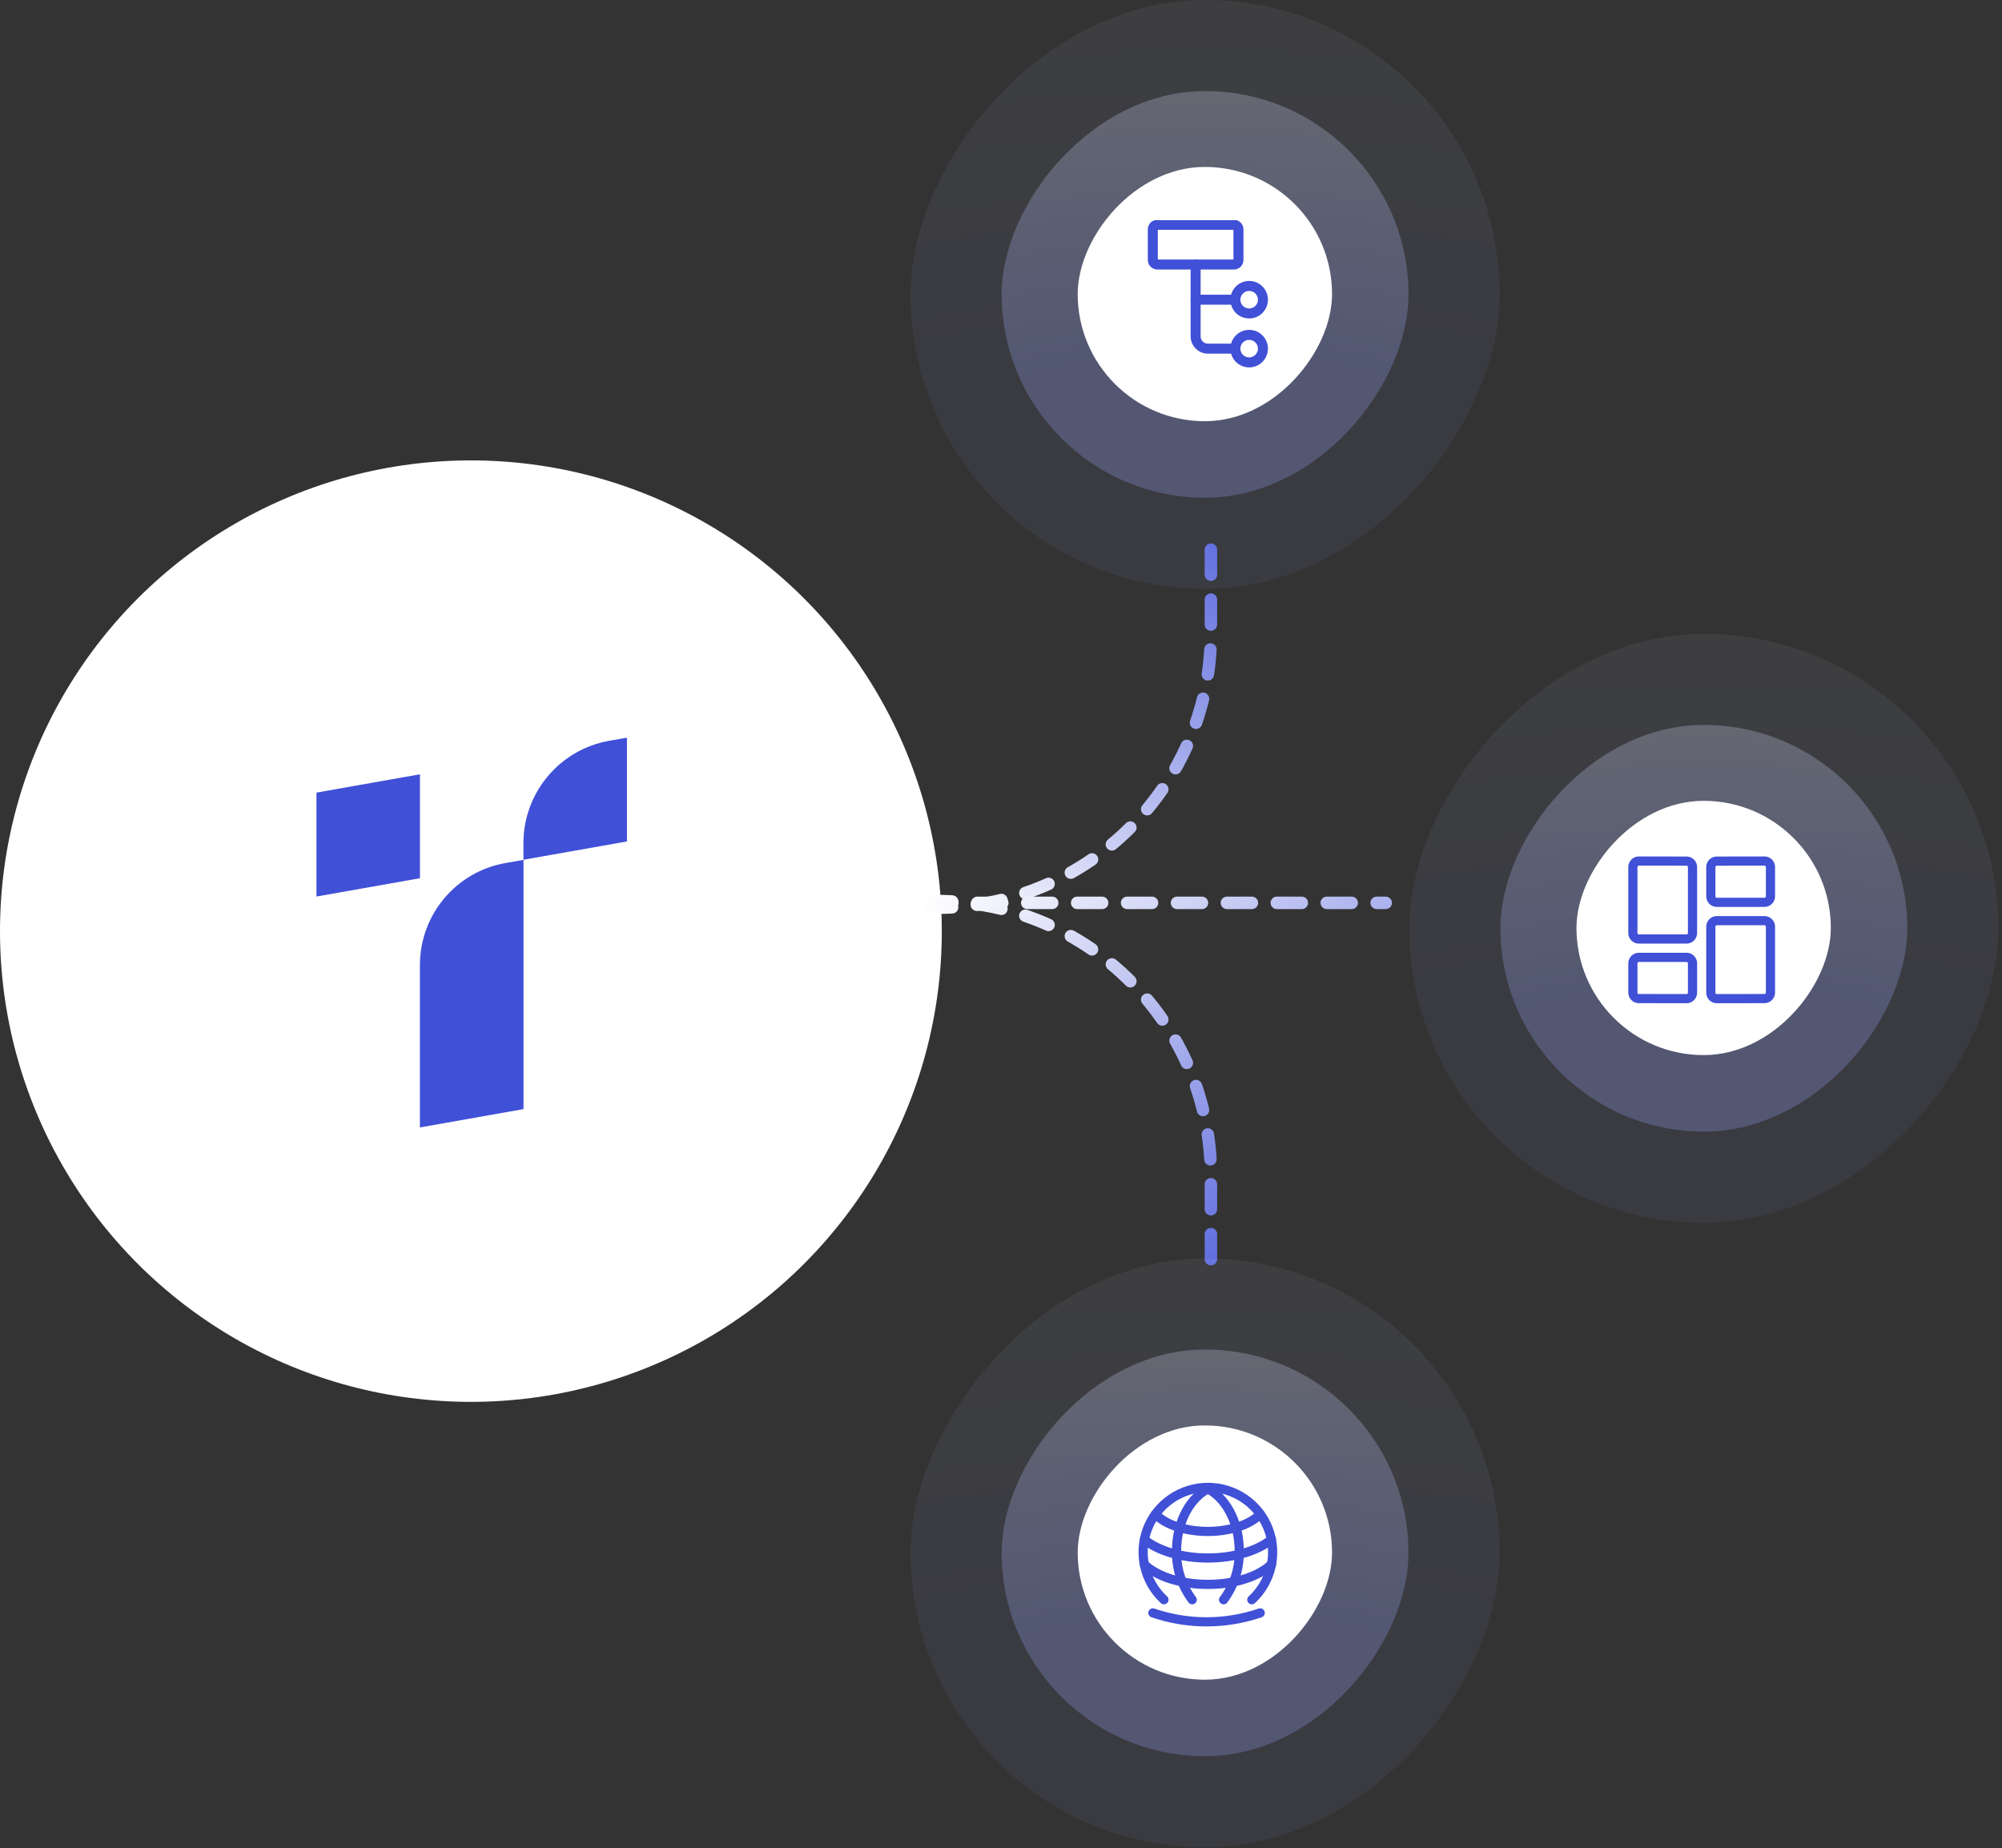
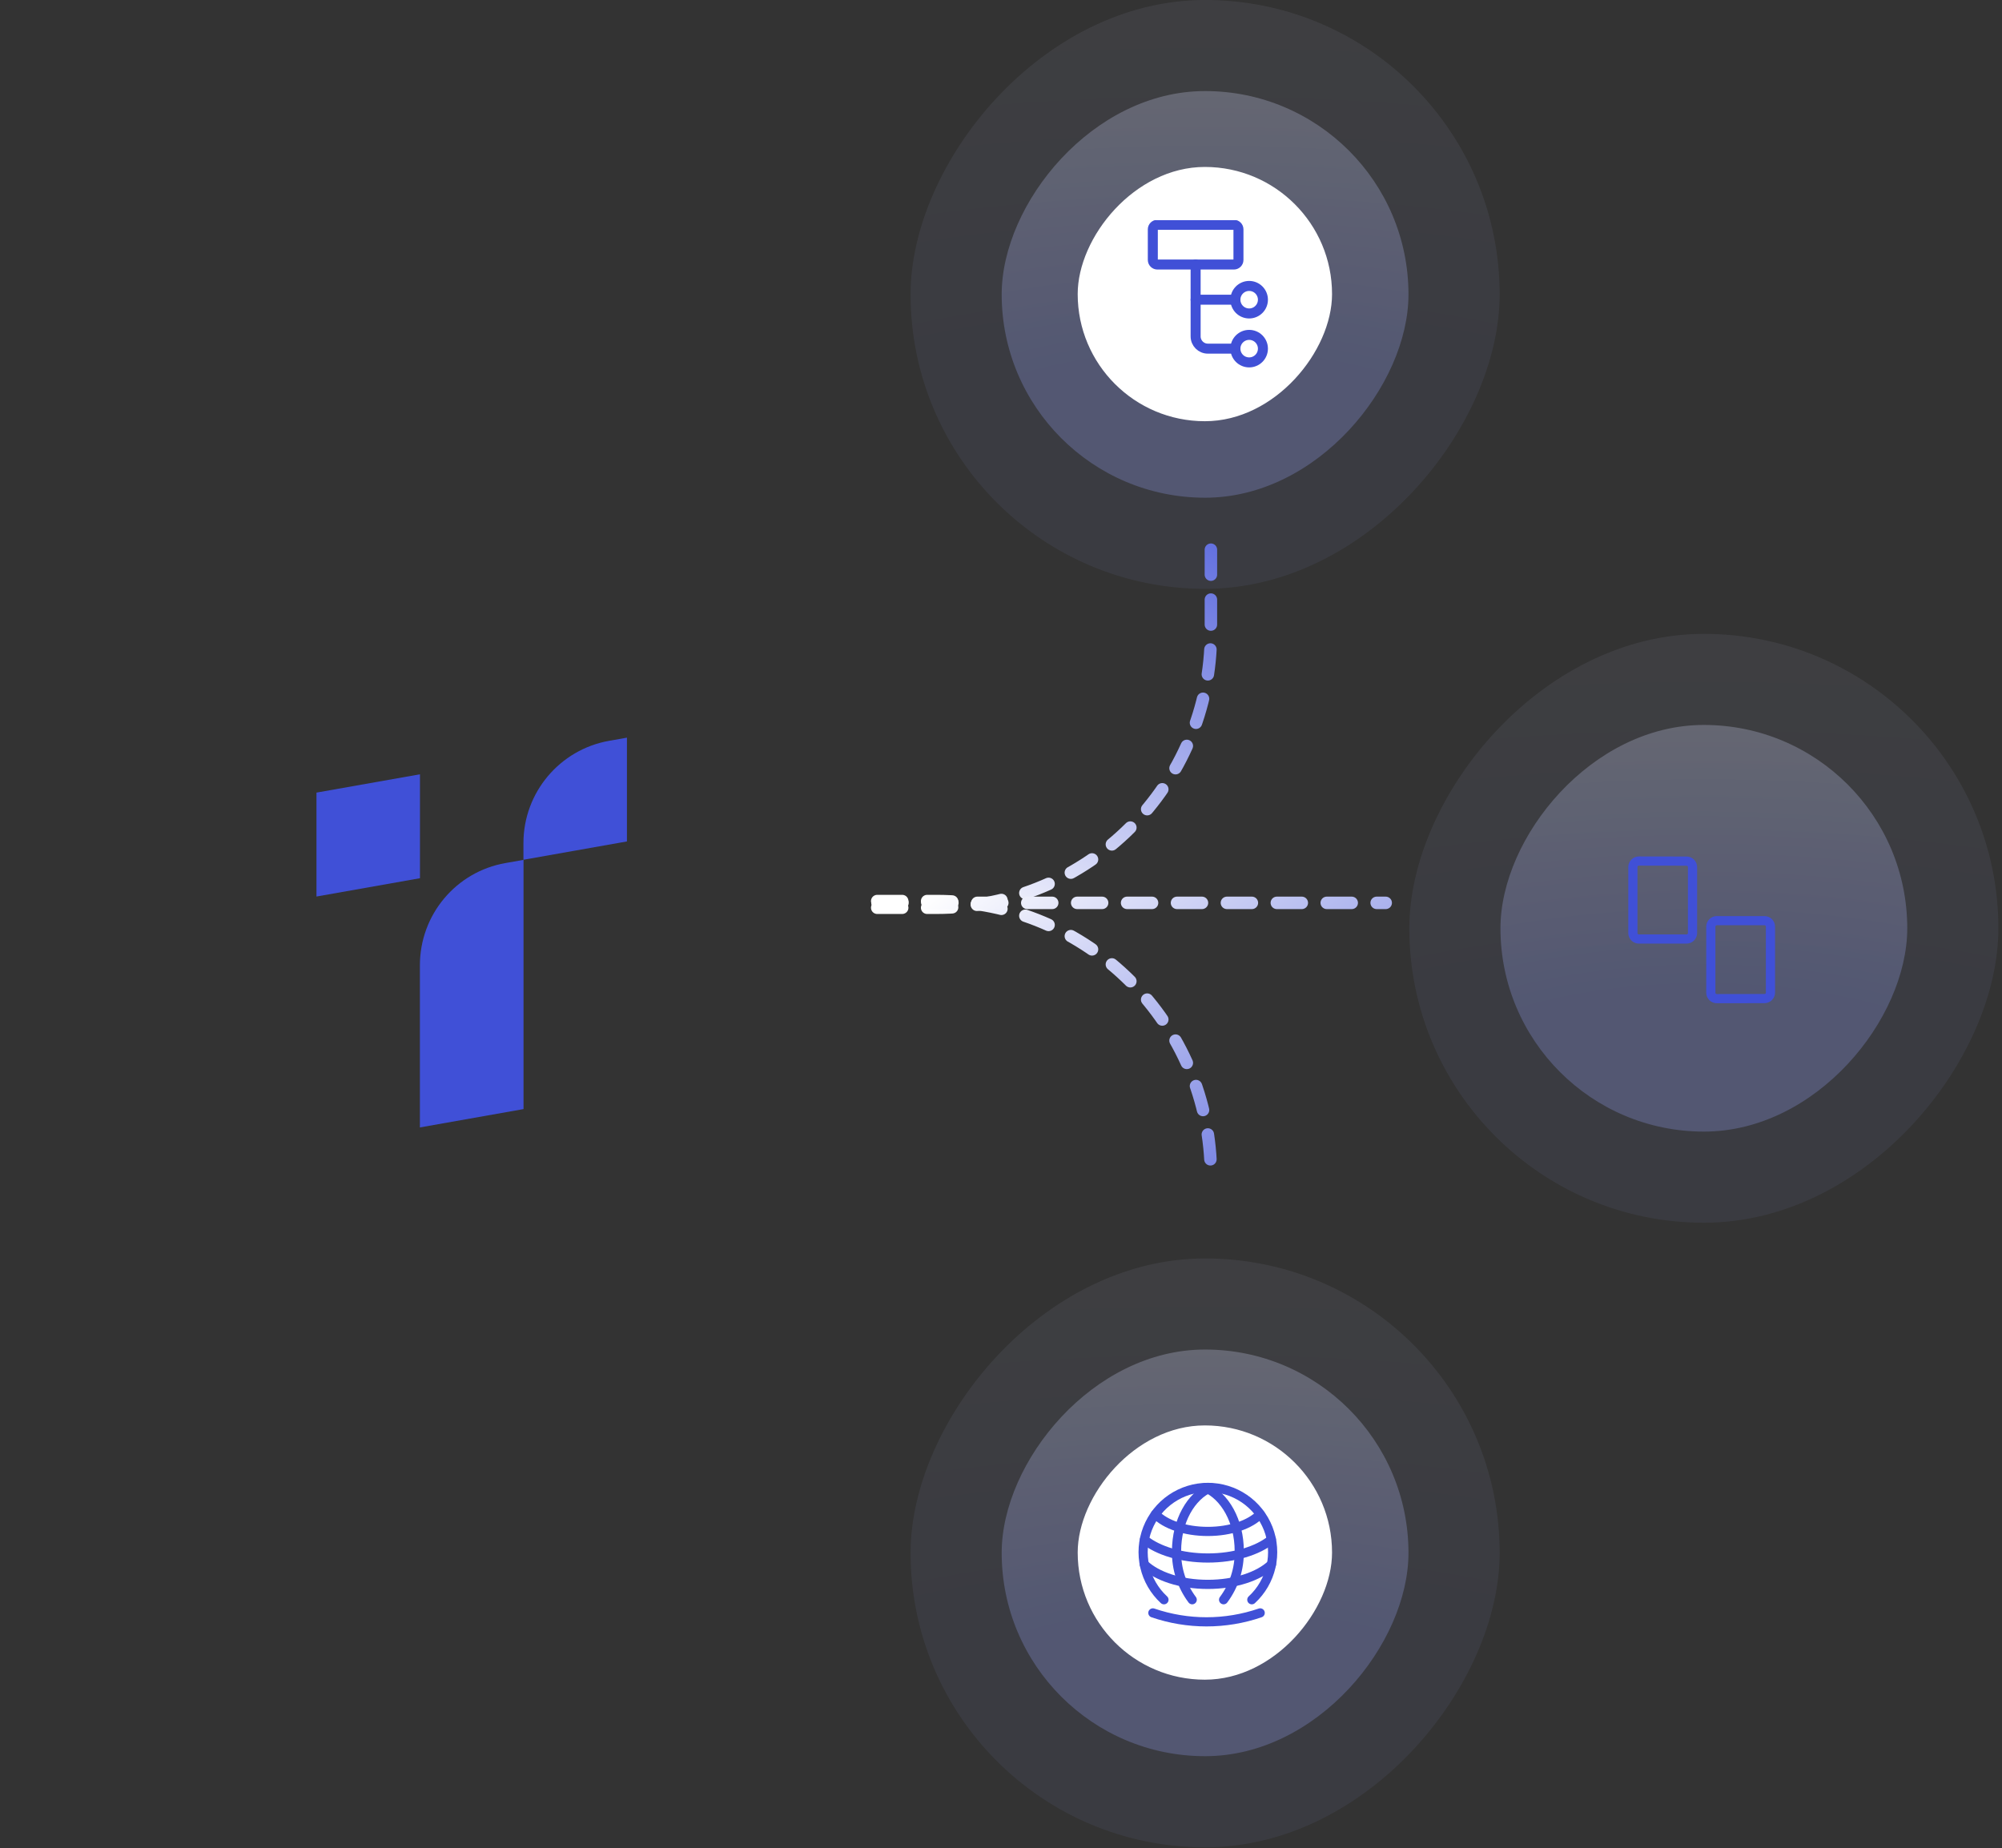
<svg xmlns="http://www.w3.org/2000/svg" width="300" height="277" viewBox="0 0 300 277" fill="none">
  <rect x="0" y="0" width="300" height="277" fill="#333333" stroke="none" />
-   <ellipse cx="70.565" cy="139.549" rx="70.565" ry="70.549" fill="white" />
  <path d="M78.432 166.223L62.922 168.968V144.664C62.922 137.105 68.323 130.644 75.75 129.345L78.451 128.869V166.223H78.432Z" fill="#4050D7" />
  <path d="M93.966 110.551L91.266 111.027C83.857 112.344 78.438 118.805 78.438 126.345V128.852L93.948 126.107V110.551H93.966Z" fill="#4050D7" />
  <path d="M62.932 116.043L47.422 118.788V134.363L62.932 131.618V116.043Z" fill="#4050D7" />
-   <path d="M131.453 135.043L140.34 135.043C163.046 135.043 181.453 153.45 181.453 176.157L181.453 191.043" stroke="url(#paint0_linear_10200_58170)" stroke-width="1.869" stroke-linecap="round" stroke-dasharray="3.74 3.74" />
+   <path d="M131.453 135.043L140.34 135.043C163.046 135.043 181.453 153.45 181.453 176.157" stroke="url(#paint0_linear_10200_58170)" stroke-width="1.869" stroke-linecap="round" stroke-dasharray="3.74 3.74" />
  <path d="M131.453 136.043L140.34 136.043C163.046 136.043 181.453 117.636 181.453 94.929L181.453 80.043" stroke="url(#paint1_linear_10200_58170)" stroke-width="1.869" stroke-linecap="round" stroke-dasharray="3.74 3.74" />
  <path d="M131.495 135.312L207.648 135.312" stroke="url(#paint2_linear_10200_58170)" stroke-width="1.869" stroke-linecap="round" stroke-dasharray="3.74 3.74" />
  <rect width="88.268" height="88.248" rx="44.124" transform="matrix(1 0 0 -1 136.453 88.248)" fill="url(#paint3_radial_10200_58170)" fill-opacity="0.07" />
  <rect width="60.958" height="60.944" rx="30.472" transform="matrix(1 0 0 -1 150.102 74.592)" fill="url(#paint4_radial_10200_58170)" fill-opacity="0.26" />
  <rect width="38.115" height="38.107" rx="19.053" transform="matrix(1 0 0 -1 161.492 63.127)" fill="white" />
  <g clip-path="url(#clip0_10200_58170)">
    <path d="M179.164 44.916H185.122" stroke="#4050D7" stroke-width="1.5" stroke-linecap="round" stroke-linejoin="round" />
    <path d="M185.122 52.251H180.997C179.985 52.251 179.164 51.43 179.164 50.417V39.647" stroke="#4050D7" stroke-width="1.5" stroke-linecap="round" stroke-linejoin="round" />
    <path d="M189.25 52.25C189.25 51.111 188.327 50.188 187.188 50.188C186.048 50.188 185.125 51.111 185.125 52.25C185.125 53.389 186.048 54.312 187.188 54.312C188.327 54.312 189.25 53.389 189.25 52.25Z" stroke="#4050D7" stroke-width="1.5" stroke-linecap="round" stroke-linejoin="round" />
    <path d="M189.25 44.916C189.25 43.777 188.327 42.853 187.188 42.853C186.048 42.853 185.125 43.777 185.125 44.916C185.125 46.055 186.048 46.978 187.188 46.978C188.327 46.978 189.25 46.055 189.25 44.916Z" stroke="#4050D7" stroke-width="1.5" stroke-linecap="round" stroke-linejoin="round" />
    <path d="M184.896 33.688H173.437C173.058 33.688 172.75 33.995 172.75 34.375V38.958C172.75 39.338 173.058 39.646 173.437 39.646H184.896C185.276 39.646 185.583 39.338 185.583 38.958V34.375C185.583 33.995 185.276 33.688 184.896 33.688Z" stroke="#4050D7" stroke-width="1.5" stroke-linecap="round" stroke-linejoin="round" />
  </g>
  <rect width="88.268" height="88.248" rx="44.124" transform="matrix(1 0 0 -1 136.453 276.855)" fill="url(#paint5_radial_10200_58170)" fill-opacity="0.07" />
  <rect width="60.958" height="60.944" rx="30.472" transform="matrix(1 0 0 -1 150.102 263.199)" fill="url(#paint6_radial_10200_58170)" fill-opacity="0.26" />
  <rect width="38.115" height="38.107" rx="19.053" transform="matrix(1 0 0 -1 161.492 251.734)" fill="white" />
  <rect width="88.268" height="88.248" rx="44.124" transform="matrix(1 0 0 -1 211.188 183.248)" fill="url(#paint7_radial_10200_58170)" fill-opacity="0.07" />
  <rect width="60.958" height="60.944" rx="30.472" transform="matrix(1 0 0 -1 224.844 169.592)" fill="url(#paint8_radial_10200_58170)" fill-opacity="0.26" />
-   <rect width="38.115" height="38.107" rx="19.053" transform="matrix(1 0 0 -1 236.234 158.127)" fill="white" />
  <g clip-path="url(#clip1_10200_58170)">
    <path d="M253.625 139.832C253.625 140.07 253.532 140.298 253.364 140.466C253.196 140.635 252.969 140.73 252.731 140.73H245.581C245.464 140.73 245.347 140.707 245.238 140.662C245.13 140.616 245.031 140.55 244.948 140.467C244.865 140.383 244.799 140.284 244.755 140.175C244.71 140.066 244.687 139.95 244.688 139.832V129.941C244.687 129.824 244.71 129.707 244.755 129.598C244.8 129.489 244.866 129.39 244.949 129.307C245.032 129.223 245.131 129.157 245.239 129.112C245.348 129.067 245.464 129.043 245.582 129.043L252.732 129.055C252.97 129.056 253.197 129.151 253.364 129.319C253.532 129.488 253.625 129.716 253.625 129.953V139.832Z" stroke="#4050D7" stroke-width="1.375" stroke-linecap="round" stroke-linejoin="round" />
-     <path d="M265.305 134.349C265.303 134.584 265.208 134.809 265.04 134.975C264.873 135.14 264.646 135.232 264.411 135.23H257.261C257.144 135.231 257.029 135.209 256.921 135.165C256.813 135.121 256.714 135.057 256.631 134.975C256.548 134.893 256.482 134.795 256.437 134.688C256.392 134.581 256.368 134.465 256.367 134.349V129.937C256.369 129.702 256.463 129.477 256.631 129.311C256.798 129.146 257.024 129.054 257.259 129.055L264.409 129.043C264.645 129.041 264.871 129.133 265.039 129.299C265.207 129.464 265.303 129.689 265.305 129.925V134.349Z" stroke="#4050D7" stroke-width="1.375" stroke-linecap="round" stroke-linejoin="round" />
-     <path d="M253.625 148.783C253.624 148.9 253.601 149.016 253.555 149.124C253.51 149.231 253.444 149.329 253.36 149.411C253.277 149.493 253.179 149.558 253.07 149.602C252.962 149.646 252.846 149.669 252.729 149.668L245.579 149.656C245.344 149.657 245.118 149.565 244.951 149.399C244.783 149.233 244.689 149.008 244.688 148.772V144.364C244.688 144.247 244.712 144.132 244.757 144.024C244.802 143.917 244.868 143.819 244.951 143.737C245.034 143.655 245.133 143.59 245.241 143.546C245.349 143.502 245.465 143.48 245.581 143.48H252.731C252.967 143.479 253.193 143.572 253.361 143.737C253.529 143.903 253.624 144.128 253.625 144.364V148.783Z" stroke="#4050D7" stroke-width="1.375" stroke-linecap="round" stroke-linejoin="round" />
    <path d="M257.262 149.668C257.144 149.668 257.027 149.644 256.919 149.599C256.81 149.554 256.711 149.487 256.628 149.404C256.545 149.32 256.479 149.221 256.434 149.112C256.39 149.003 256.367 148.887 256.367 148.769V138.88C256.367 138.762 256.39 138.645 256.434 138.536C256.479 138.428 256.545 138.328 256.628 138.245C256.711 138.161 256.809 138.095 256.918 138.05C257.027 138.004 257.143 137.981 257.261 137.98H264.411C264.529 137.981 264.645 138.004 264.754 138.05C264.862 138.095 264.961 138.161 265.044 138.245C265.127 138.328 265.193 138.428 265.238 138.536C265.282 138.645 265.305 138.762 265.305 138.88V148.757C265.305 148.994 265.211 149.222 265.044 149.391C264.877 149.56 264.649 149.655 264.412 149.656L257.262 149.668Z" stroke="#4050D7" stroke-width="1.375" stroke-linecap="round" stroke-linejoin="round" />
  </g>
  <g clip-path="url(#clip2_10200_58170)">
    <path d="M187.585 239.754C189.02 238.43 190.022 236.703 190.461 234.8C190.899 232.897 190.753 230.907 190.042 229.088C189.331 227.269 188.088 225.707 186.475 224.606C184.863 223.505 182.955 222.916 181.003 222.916C179.05 222.916 177.143 223.505 175.53 224.606C173.917 225.707 172.674 227.269 171.963 229.088C171.252 230.907 171.106 232.897 171.545 234.8C171.983 236.703 172.985 238.43 174.42 239.754" stroke="#4050D7" stroke-width="1.375" stroke-linecap="round" stroke-linejoin="round" />
    <path d="M183.355 239.753C184.927 237.646 185.752 235.076 185.701 232.447C185.701 227.989 183.558 224.215 180.602 222.943" stroke="#4050D7" stroke-width="1.375" stroke-linecap="round" stroke-linejoin="round" />
    <path d="M178.653 239.753C177.081 237.646 176.256 235.076 176.307 232.447C176.307 227.989 178.45 224.215 181.406 222.943" stroke="#4050D7" stroke-width="1.375" stroke-linecap="round" stroke-linejoin="round" />
    <path d="M188.842 226.928C187.367 228.467 184.403 229.516 180.987 229.516C177.572 229.516 174.618 228.47 173.141 226.936" stroke="#4050D7" stroke-width="1.375" stroke-linecap="round" stroke-linejoin="round" />
    <path d="M190.52 230.734C188.464 232.401 184.965 233.498 180.994 233.498C177.039 233.498 173.552 232.409 171.492 230.754" stroke="#4050D7" stroke-width="1.375" stroke-linecap="round" stroke-linejoin="round" />
    <path d="M190.54 234.438C188.65 236.238 185.083 237.452 180.995 237.452C176.906 237.452 173.362 236.245 171.469 234.454" stroke="#4050D7" stroke-width="1.375" stroke-linecap="round" stroke-linejoin="round" />
    <path d="M188.839 241.725C183.627 243.512 177.969 243.512 172.758 241.725" stroke="#4050D7" stroke-width="1.375" stroke-linecap="round" stroke-linejoin="round" />
  </g>
  <defs>
    <linearGradient id="paint0_linear_10200_58170" x1="190.887" y1="199.885" x2="148.602" y2="128.56" gradientUnits="userSpaceOnUse">
      <stop stop-color="#4050D7" />
      <stop offset="1" stop-color="white" />
    </linearGradient>
    <linearGradient id="paint1_linear_10200_58170" x1="190.887" y1="71.201" x2="148.602" y2="142.526" gradientUnits="userSpaceOnUse">
      <stop stop-color="#4050D7" />
      <stop offset="1" stop-color="white" />
    </linearGradient>
    <linearGradient id="paint2_linear_10200_58170" x1="190.362" y1="223.313" x2="126.34" y2="144.5" gradientUnits="userSpaceOnUse">
      <stop stop-color="#4050D7" />
      <stop offset="1" stop-color="white" />
    </linearGradient>
    <radialGradient id="paint3_radial_10200_58170" cx="0" cy="0" r="1" gradientUnits="userSpaceOnUse" gradientTransform="translate(44.134 3.495) rotate(90) scale(84.753 202.658)">
      <stop offset="0.336" stop-color="#99A7FF" />
      <stop offset="1" stop-color="#D7DDFF" />
    </radialGradient>
    <radialGradient id="paint4_radial_10200_58170" cx="0" cy="0" r="1" gradientUnits="userSpaceOnUse" gradientTransform="translate(30.479 2.414) rotate(90) scale(58.53 139.956)">
      <stop offset="0.336" stop-color="#99A7FF" />
      <stop offset="1" stop-color="#D7DDFF" />
    </radialGradient>
    <radialGradient id="paint5_radial_10200_58170" cx="0" cy="0" r="1" gradientUnits="userSpaceOnUse" gradientTransform="translate(44.134 3.495) rotate(90) scale(84.753 202.658)">
      <stop offset="0.336" stop-color="#99A7FF" />
      <stop offset="1" stop-color="#D7DDFF" />
    </radialGradient>
    <radialGradient id="paint6_radial_10200_58170" cx="0" cy="0" r="1" gradientUnits="userSpaceOnUse" gradientTransform="translate(30.479 2.414) rotate(90) scale(58.53 139.956)">
      <stop offset="0.336" stop-color="#99A7FF" />
      <stop offset="1" stop-color="#D7DDFF" />
    </radialGradient>
    <radialGradient id="paint7_radial_10200_58170" cx="0" cy="0" r="1" gradientUnits="userSpaceOnUse" gradientTransform="translate(44.134 3.495) rotate(90) scale(84.753 202.658)">
      <stop offset="0.336" stop-color="#99A7FF" />
      <stop offset="1" stop-color="#D7DDFF" />
    </radialGradient>
    <radialGradient id="paint8_radial_10200_58170" cx="0" cy="0" r="1" gradientUnits="userSpaceOnUse" gradientTransform="translate(30.479 2.414) rotate(90) scale(58.53 139.956)">
      <stop offset="0.336" stop-color="#99A7FF" />
      <stop offset="1" stop-color="#D7DDFF" />
    </radialGradient>
    <clipPath id="clip0_10200_58170">
      <rect width="22" height="22" fill="white" transform="translate(170 33)" />
    </clipPath>
    <clipPath id="clip1_10200_58170">
      <rect width="22" height="22" fill="white" transform="translate(244 128.35)" />
    </clipPath>
    <clipPath id="clip2_10200_58170">
      <rect width="22" height="22" fill="white" transform="translate(170 221.998)" />
    </clipPath>
  </defs>
</svg>